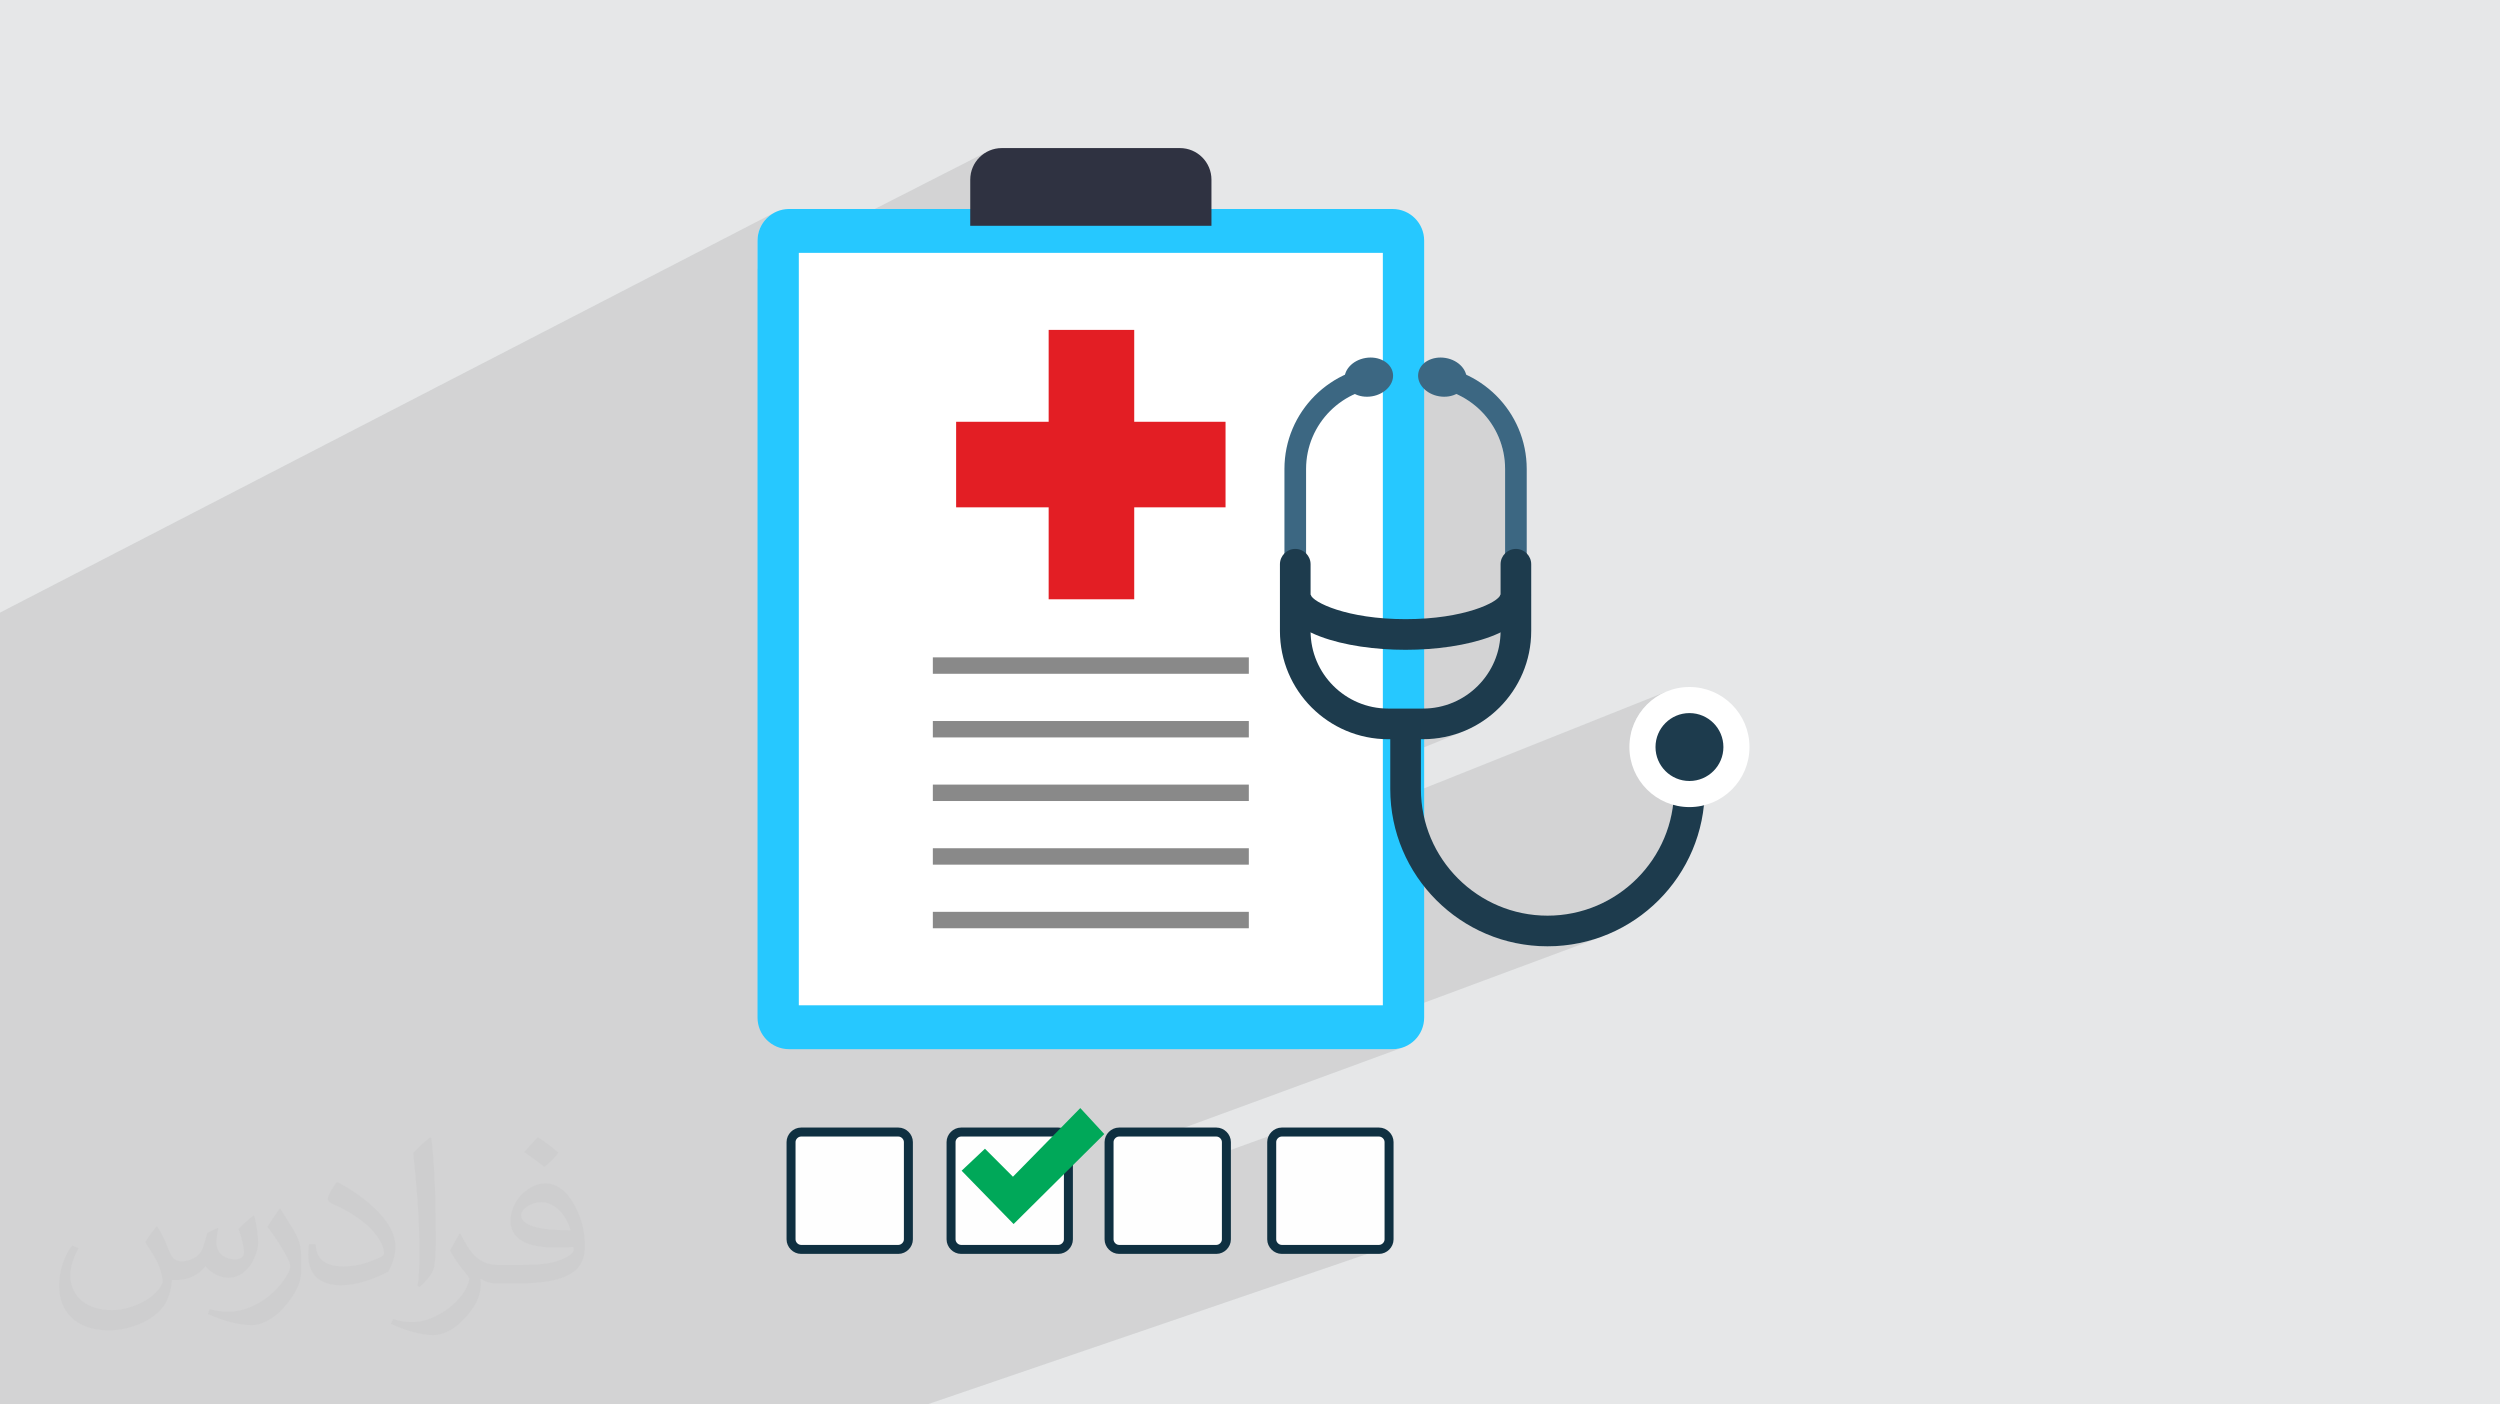
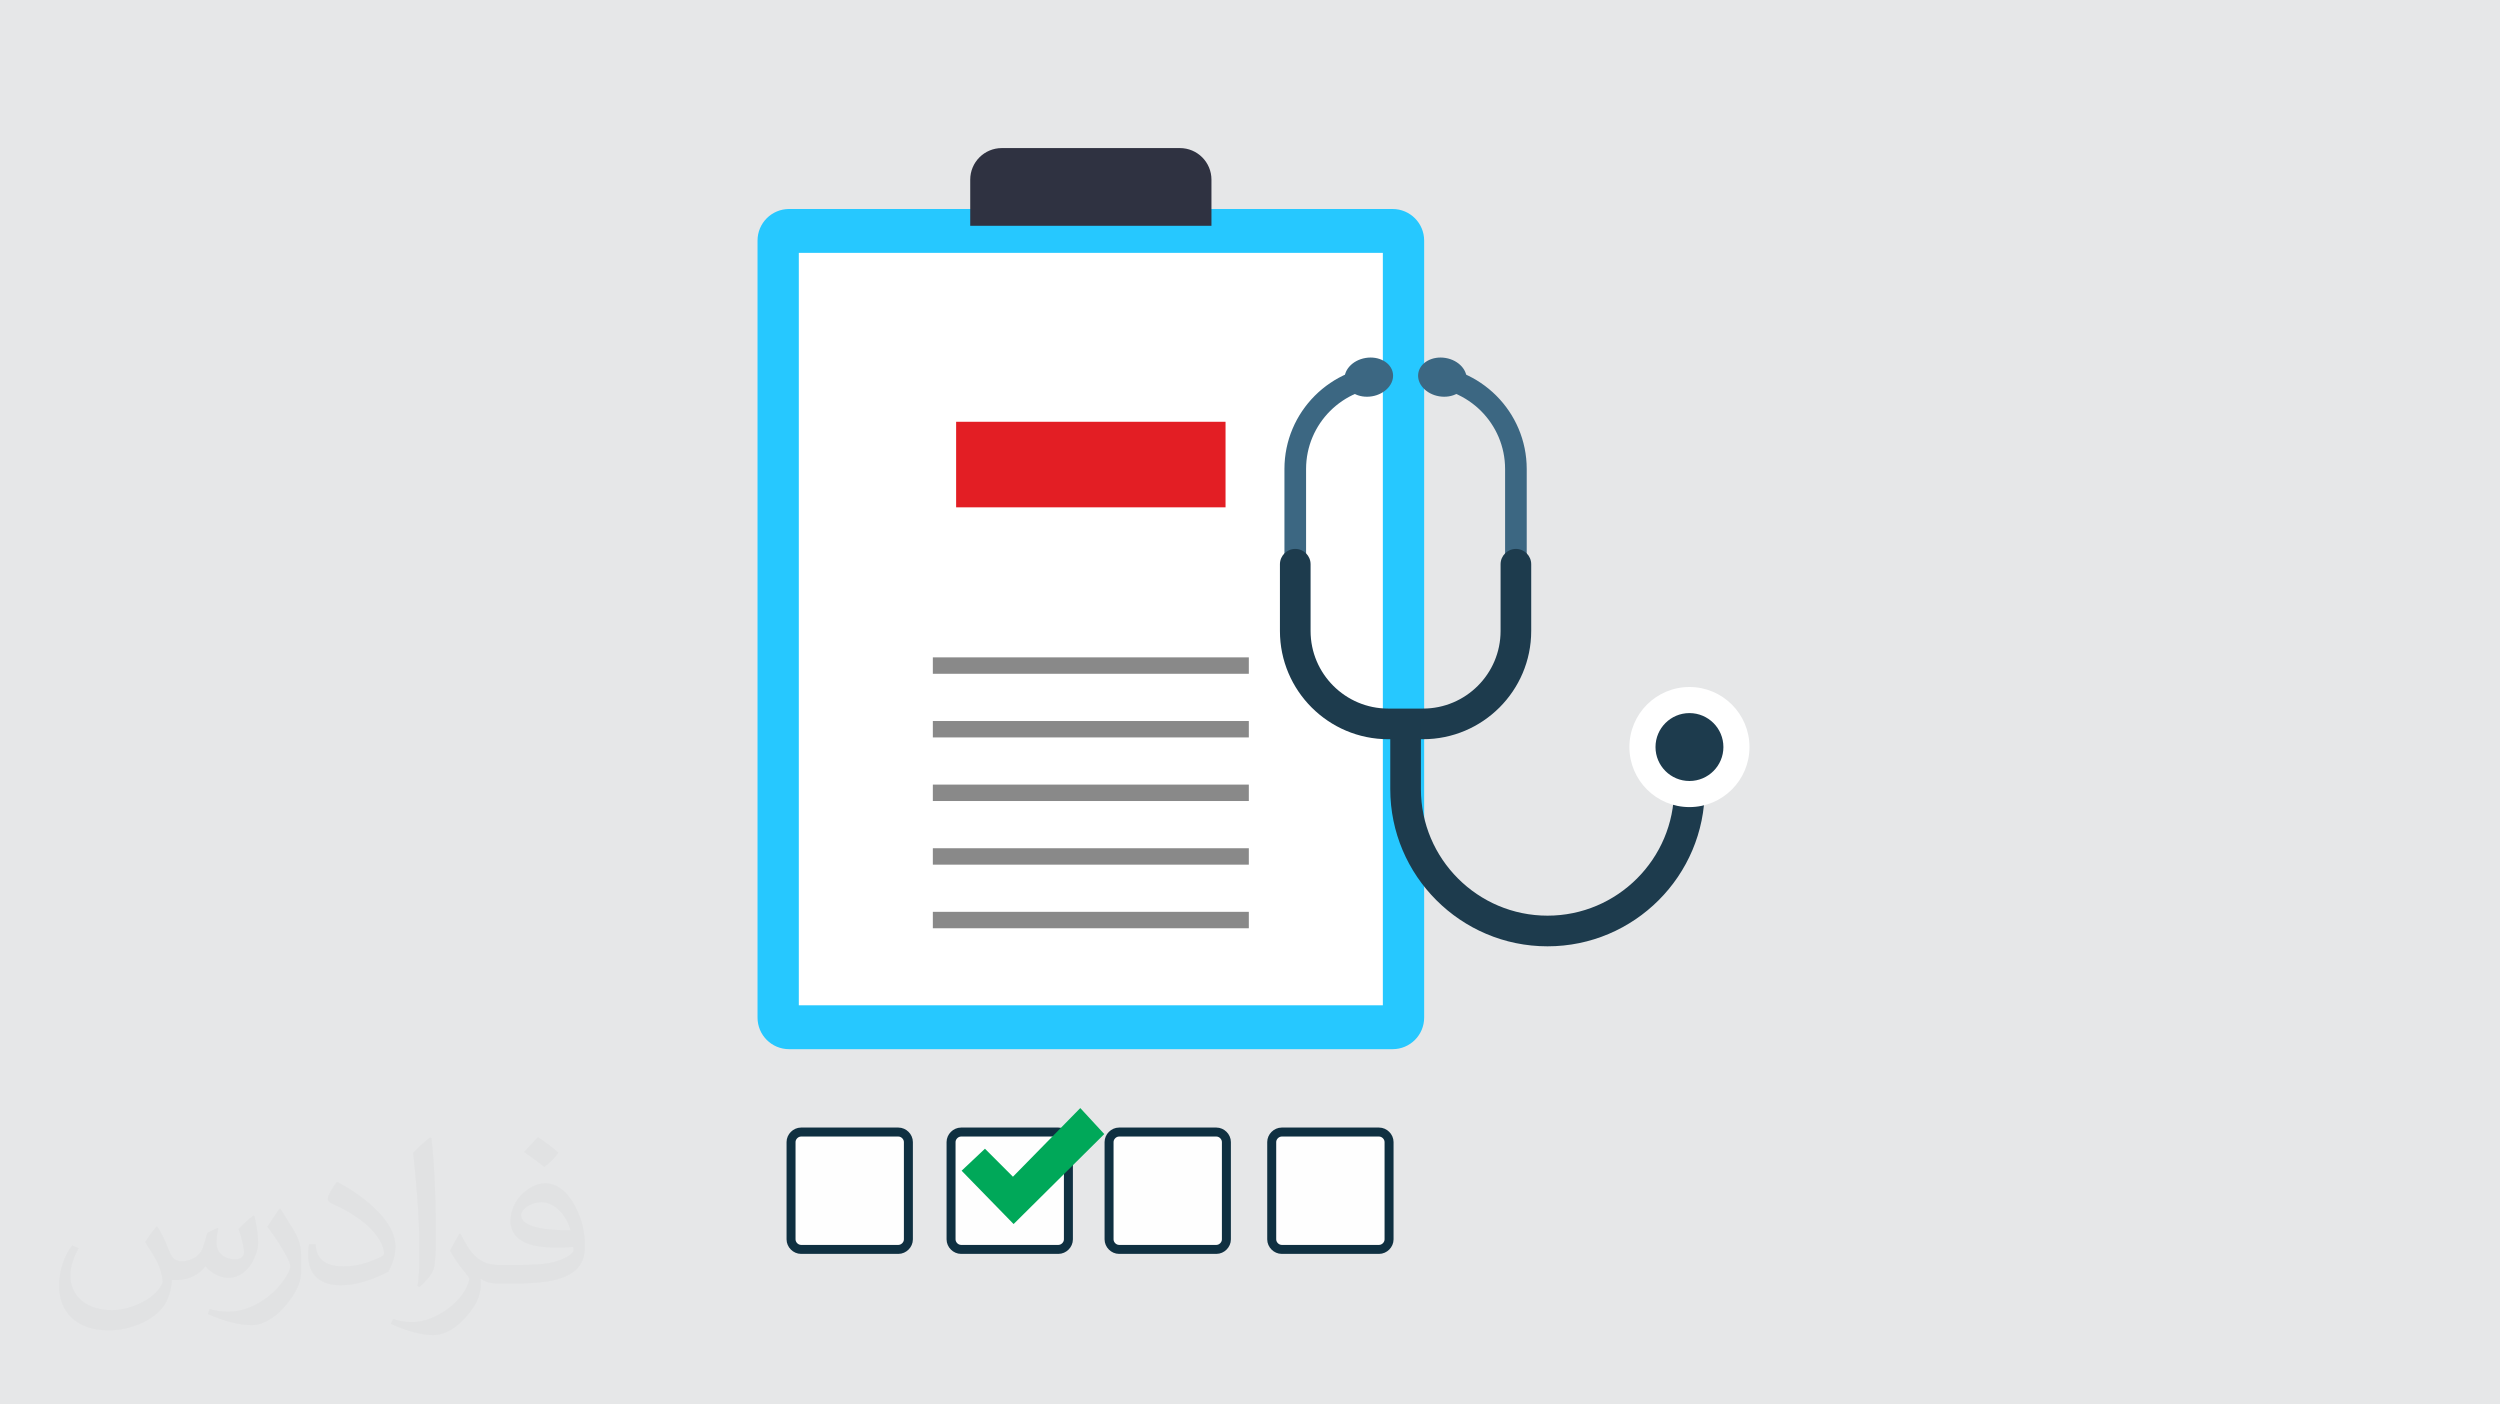
<svg xmlns="http://www.w3.org/2000/svg" xml:space="preserve" width="94.192mm" height="52.917mm" version="1.1" style="shape-rendering:geometricPrecision; text-rendering:geometricPrecision; image-rendering:optimizeQuality; fill-rule:evenodd; clip-rule:evenodd" viewBox="0 0 9378.62 5268.88">
  <defs>
    <style type="text/css">
   
    .str0 {stroke:#0F3041;stroke-width:33.71;stroke-miterlimit:22.926}
    .fil11 {fill:#00A859}
    .fil0 {fill:#E6E7E8}
    .fil10 {fill:#FEFEFE}
    .fil6 {fill:#898989;fill-rule:nonzero}
    .fil5 {fill:#E31E24;fill-rule:nonzero}
    .fil9 {fill:#1D3B4D;fill-rule:nonzero}
    .fil3 {fill:#26C8FF;fill-rule:nonzero}
    .fil7 {fill:#2F3241;fill-rule:nonzero}
    .fil8 {fill:#3C6782;fill-rule:nonzero}
    .fil4 {fill:white;fill-rule:nonzero}
    .fil2 {fill:#373435;fill-opacity:0.031}
    .fil1 {fill:#2B2A29;fill-opacity:0.102}
   
  </style>
  </defs>
  <g id="Layer_x0020_1">
    <polygon class="fil0" points="-0,0 9378.62,0 9378.62,5268.88 -0,5268.88 " />
-     <polygon class="fil1" points="6280.3,2961.29 6387.45,2919.85 6398.59,2914.49 6409.08,2908.11 6418.89,2900.77 6427.94,2892.56 6436.17,2883.5 6443.49,2873.7 6449.88,2863.2 6455.24,2852.07 6459.52,2840.37 6462.66,2828.17 6464.59,2815.53 6465.25,2802.51 6464.59,2789.49 6462.66,2776.84 6459.52,2764.63 6455.24,2752.92 6449.88,2741.78 6443.49,2731.28 6436.17,2721.47 6427.94,2712.42 6418.89,2704.2 6409.08,2696.87 6398.59,2690.49 6387.45,2685.12 6375.74,2680.84 6363.53,2677.7 6350.87,2675.77 6337.85,2675.12 6324.83,2675.77 6312.18,2677.7 6299.98,2680.84 6288.29,2685.12 6118.41,2752.37 6122.73,2735.53 6130.31,2714.83 6139.8,2695.15 6151.08,2676.57 6164.04,2659.22 6178.58,2643.23 6194.58,2628.69 6211.92,2615.72 6230.48,2604.43 6250.18,2594.94 5217.56,3007.32 5216.28,2990.44 5215.51,2960.13 5215.51,2854.75 5496.22,2741.17 5477.79,2748.45 5458.94,2754.84 5439.69,2760.32 5420.07,2764.86 5400.1,2768.43 5379.81,2771.01 5359.22,2772.58 5338.36,2773.11 5215.51,2773.11 5215.51,2731.74 5451.51,2635.25 5476.94,2622.98 5500.93,2608.39 5523.34,2591.63 5544.02,2572.84 5562.81,2552.17 5579.58,2529.76 5594.18,2505.77 5606.44,2480.34 5616.25,2453.62 5623.43,2425.76 5623.85,2423.05 5727.42,2380.21 5646.28,2380.21 5646.28,2075.98 5654.7,2069.03 5664.46,2063.72 5646.28,2071.45 5646.28,1759.38 5644.69,1727.95 5640.02,1697.41 5632.41,1667.93 5622.05,1639.66 5609.06,1612.75 5593.62,1587.37 5575.87,1563.66 5555.98,1541.78 5534.11,1521.9 5510.4,1504.16 5485.01,1488.71 5462.78,1478 5466.32,1476.42 5462.75,1477.99 5458.09,1475.74 5429.82,1465.37 5400.33,1457.77 5369.8,1453.1 5338.36,1451.5 5338.36,1370.32 5332.39,1373.02 5332.48,1372.87 5342.84,1362.05 5355.65,1353.24 5225.81,1412.2 5225.28,1399.68 5221.03,1385.5 5213.51,1372.87 5203.14,1362.05 5190.32,1353.24 5187.66,1352.06 5187.66,948.61 4335.34,948.61 4544.74,847.07 3639.77,847.07 3639.77,673.99 3640.38,661.86 3642.18,650.08 3645.1,638.72 3649.09,627.83 3654.08,617.46 3660.03,607.69 3666.85,598.57 3674.5,590.16 3682.93,582.51 3692.06,575.7 3701.84,569.77 2841.84,1008.2 2841.84,902.53 2842.45,890.41 2844.24,878.65 2847.16,867.29 2851.14,856.41 2856.12,846.04 2862.06,836.27 2868.88,827.15 2876.51,818.73 2884.93,811.08 2894.05,804.26 2903.82,798.33 -0,2298.1 -0,2362.6 -0,2457.02 -0,2474.21 -0,2519.99 -0,2670.15 -0,3050.86 -0,3131.85 -0,3286.17 -0,3390.31 -0,3565.18 -0,3686.34 -0,3689.74 -0,3712.45 -0,3744.14 -0,3774.83 -0,3785.31 -0,3786.03 -0,3792.84 -0,3810.3 -0,3810.78 -0,3820.42 -0,3859.18 -0,3910.15 -0,3926.39 -0,3950.45 -0,3957.78 -0,3999.35 -0,4020.7 -0,4074.42 -0,4120.59 -0,4180.06 -0,4211.37 -0,4220.4 -0,4228.9 -0,4282.62 -0,4307.32 -0,4419.87 -0,4436.9 -0,4465.45 -0,4472.72 -0,4490.61 -0,4503.51 -0,4512.31 -0,4595.9 -0,4609.67 -0,4642.67 -0,4645.1 -0,4698.8 -0,4706.15 -0,4710.94 -0,4711.86 -0,4722.35 -0,4749.5 -0,4850.98 -0,4853.11 -0,4864.19 -0,4895.49 -0,4906.87 -0,4911.22 -0,4939.03 -0,4965.13 -0,4967.08 -0,5051.59 -0,5110.76 -0,5115.15 -0,5268.88 105.84,5268.88 154.31,5268.88 255.2,5268.88 312,5268.88 352.21,5268.88 411.98,5268.88 499.38,5268.88 532.81,5268.88 893.48,5268.88 955.03,5268.88 1013.46,5268.88 1085.8,5268.88 1130.49,5268.88 1177.53,5268.88 1198.98,5268.88 1252.15,5268.88 1288.69,5268.88 1300.94,5268.88 1427.88,5268.88 1431.3,5268.88 1483.91,5268.88 1491.27,5268.88 1595.25,5268.88 1613.47,5268.88 1775.06,5268.88 1780.64,5268.88 1863.89,5268.88 1935.01,5268.88 1978.15,5268.88 1996.38,5268.88 2043.32,5268.88 2340.13,5268.88 2345.57,5268.88 2419.79,5268.88 2554.35,5268.88 2898.16,5268.88 2903.41,5268.88 2992.06,5268.88 3128.83,5268.88 3472.62,5268.88 3477.7,5268.88 5187.81,4684 5180.86,4686.26 5173.5,4687.05 4808.31,4687.05 4800.96,4686.26 4794.03,4684 4787.67,4680.46 4782.08,4675.8 4777.41,4670.19 4773.86,4663.83 4771.6,4656.88 4770.81,4649.52 4770.81,4284.36 4771.6,4277 4773.86,4270.05 4777.41,4263.69 4782.08,4258.09 4787.67,4253.43 4794.03,4249.89 4160.6,4479.11 4160.6,4333.94 5270.29,3926.62 5259.38,3930.61 5248.02,3933.52 5236.24,3935.32 5224.12,3935.92 4873.83,3935.92 6008.09,3514.21 5980.68,3523.5 5952.72,3531.46 5924.2,3538.05 5895.17,3543.25 5865.68,3547.02 5835.76,3549.3 5805.44,3550.06 5775.12,3549.3 5745.2,3547.02 5715.71,3543.25 5686.69,3538.05 5658.17,3531.46 5645.14,3527.75 5968.53,3406.18 5990.08,3397.67 6011.11,3388.14 6031.58,3377.65 6051.47,3366.2 6070.75,3353.83 6089.37,3340.57 6107.32,3326.46 6124.55,3311.52 6141.06,3295.78 6156.79,3279.27 6171.73,3262.04 6185.85,3244.09 6199.1,3225.47 6211.47,3206.19 6222.92,3186.31 6233.42,3165.83 6242.94,3144.79 6251.45,3123.24 6258.94,3101.19 6265.34,3078.67 6267.19,3070.73 6425.49,3010.05 6404.8,3017.62 6383.21,3023.17 6360.86,3026.59 6337.85,3027.75 6314.82,3026.59 6292.46,3023.17 6276.54,3019.08 6277.87,3008.61 6279.71,2984.53 " />
    <path class="fil2" d="M590.05 4601.58c17.9,27.13 29.51,53.21 40.84,82.19 8.42,16.87 12.89,47.95 52.42,47.95 11.58,0 28.2,-3.42 42.94,-11.58 16.59,-8.7 29.23,-21.88 35.84,-41.88l15.8 -53.21 38.46 -18.97 2.63 2.63c-5.26,20.03 -6.57,39.25 -6.57,54.28 0,44.51 38.46,61.38 69.02,61.38 17.9,0 33.99,-8.7 33.99,-25.04 0,-21.07 -8.95,-56.9 -20.56,-89.05 17.9,-17.9 35.84,-35.84 56.38,-50.33l3.16 1.59c8.95,37.94 13.96,75.34 13.96,100.38 0,24.5 -10.8,51.65 -19.75,69.3 -18.44,34.77 -51.11,62.44 -90.62,62.44 -30.02,0 -63.48,-15.03 -86.42,-42.94l-1.31 0c-21.6,26.88 -55.06,51.11 -108.55,51.11l-16.59 0c-2.63,35.31 -10.27,60.32 -21.88,82.72 -31.86,62.16 -126.45,106.17 -215.5,106.17 -123.82,0 -185.99,-71.39 -185.99,-166.49 0,-58.75 19.22,-113.28 48.74,-151.99l24.23 10.02c-18.44,35.31 -30.83,68.48 -30.83,101.16 0,89.05 72.46,131.46 155.97,131.46 77.47,0 173.34,-49.27 190.75,-106.42 -6.57,-62.44 -30.02,-91.67 -65.86,-148.58 10.8,-18.97 24.76,-37.94 42.16,-58.22l3.16 0 0 0 0 0 -0.02 -0.09zm1428.13 -335.1c26.08,16.34 51.65,35.56 76.66,57.69 -13.96,19.75 -31.36,37.69 -52.96,53.49 -25.04,-20.28 -50.05,-37.69 -75.62,-56.12 17.37,-19.5 34.52,-38.18 51.9,-55.06l0 0 0 0 0 0 0 0 0 0 0.03 0zm13.43 243.43c-42.16,0 -76.66,27.67 -76.66,48.2 0,44.01 84.3,57.69 185.2,57.15 -12.65,-51.65 -56.9,-105.38 -108.55,-105.38l0.01 0.03zm-94.59 235.53c54.8,0 102.76,-1.59 139.35,-10.8 40.84,-10.27 75.34,-30.83 75.34,-45.05 0,-3.69 0,-8.16 -1.31,-11.86 -22.91,2.1 -49.27,2.1 -72.18,2.1 -74.28,0 -131.18,-16.87 -153.59,-58.5 -5.54,-11.58 -9.48,-24.5 -9.48,-39.25 0,-40.32 17.37,-79.57 47.95,-106.7 25.54,-22.38 53.74,-36.34 82.44,-36.34 51.9,0 93.25,41.63 122.23,107.24 15.8,35.84 26.6,77.19 26.6,129.36 0,34.77 -9.48,64.01 -31.09,85.61 -40.32,39 -114.59,53.74 -228.4,53.74l-51.65 0 0 0 -13.43 0c-28.2,0 -48.48,-5.01 -64.54,-17.37l-2.63 0c0.79,6.57 1.31,12.89 1.31,18.97 0,25.54 -8.42,58.22 -25.54,84.3 -50.58,75.09 -105.38,107.73 -152.81,107.73 -47.95,0 -106.7,-18.44 -159.66,-42.42l9.48 -18.44c17.13,7.11 40.84,11.86 73.49,11.86 85.61,0 198.1,-82.19 212.06,-162.55 -3.16,-6.57 -8.95,-15.27 -17.13,-24.5 -25.04,-29.77 -40.84,-54.52 -55.59,-80.6 12.65,-25.04 24.23,-45.05 35.03,-63.23l4.48 -0.53c36.62,74.56 69.8,117.22 143.83,117.22l11.58 0 0 0 53.74 0 0 0 0 0 0 0 0 0 0 0 0.09 0.01zm-370.94 78.78c6.32,-34.24 6.85,-72.71 6.85,-108.55l0 -53.21c0,-99.32 -12.65,-243.68 -22.91,-337.73 17.9,-19.22 42.94,-41.88 62.7,-57.15l5.79 1.59c13.43,118.29 16.59,255.29 16.59,381.99 0,33.21 -1.31,65.61 -4.48,89.3 -1.84,30.02 -19.22,52.68 -56.38,87.45l-8.16 -3.69zm-381.73 -156.75c1.84,46.64 24.76,83.26 104.86,83.26 49.79,0 91.93,-12.89 138.57,-35.03 8.42,-3.69 12.89,-8.7 12.89,-12.89 0,-29.23 -22.38,-67.96 -60.06,-103.26 -36.62,-33.21 -85.1,-62.44 -130.4,-81.95 -15.55,-6.57 -20.56,-13.43 -20.56,-20.03 0,-13.43 17.9,-41.63 32.68,-61.91l5.01 -0.53c51.9,27.13 109.87,67.45 152.81,112.21 39,41.35 63.23,83.26 63.23,128.83 0,33.71 -10.27,65.33 -26.88,94.84 -56.9,28.71 -117.5,50.58 -177.56,50.58 -72.96,0 -122.76,-34.24 -122.76,-114.59 0,-8.7 0,-22.12 3.16,-39.53l25.04 0 0 0 0 0 0 0 0 0 0 0 -0.02 0zm-132 -132.53l45.32 73.24c16.59,27.13 32.14,56.66 32.14,103.26l0 59.53c0,48.2 -30.83,99.85 -80.6,150.96 -39,34.52 -73.49,49.27 -105.38,49.27 -47.42,0 -101.69,-14.75 -164.39,-41.63l7.11 -18.44c19.75,5.26 42.67,9.74 70.86,9.74 90.11,-0.53 182.29,-66.38 224.45,-146.74 5.01,-9.23 6.85,-17.9 6.85,-23.98 0,-9.23 -5.01,-19.5 -8.95,-28.71 -22.91,-43.19 -48.48,-82.72 -76.66,-119.34 14.75,-23.19 29.51,-45.57 45.57,-67.71l3.69 0.53 0 0 0 0 0 0 0 0 0 0 -0.02 0.01z" />
    <g id="_2365898332976">
      <g>
        <path class="fil3" d="M5342.65 3817.41c0,65.54 -53.01,118.52 -118.54,118.52l-2263.78 0c-65.53,0 -118.49,-52.98 -118.49,-118.52l0 -2914.88c0,-65.44 52.96,-118.51 118.49,-118.51l2263.78 0c65.53,0 118.54,53.07 118.54,118.51l0 2914.88z" />
        <polygon class="fil4" points="2996.71,3771.29 5187.66,3771.29 5187.66,948.61 2996.71,948.61 " />
        <g>
-           <polygon class="fil5" points="3934,2248.19 4254.97,2248.19 4254.97,1237.57 3934,1237.57 " />
          <polygon class="fil5" points="3586.85,1903.23 4597.55,1903.23 4597.55,1582.27 3586.85,1582.27 " />
        </g>
        <g>
          <polygon class="fil6" points="3499.5,2527.68 4684.91,2527.68 4684.91,2466.08 3499.5,2466.08 " />
          <polygon class="fil6" points="3499.5,2766.44 4684.91,2766.44 4684.91,2704.84 3499.5,2704.84 " />
          <polygon class="fil6" points="3499.5,3004.96 4684.91,3004.96 4684.91,2943.36 3499.5,2943.36 " />
          <polygon class="fil6" points="3499.5,3243.7 4684.91,3243.7 4684.91,3182.11 3499.5,3182.11 " />
          <polygon class="fil6" points="3499.5,3482.31 4684.91,3482.31 4684.91,3420.66 3499.5,3420.66 " />
        </g>
        <path class="fil7" d="M4544.74 673.99c0,-65.53 -53.12,-118.51 -118.52,-118.51l-667.83 0c-65.55,0 -118.62,52.98 -118.62,118.51l0 173.08 904.97 0 0 -173.08z" />
        <path class="fil8" d="M5727.42 2380.21l-81.14 0 0 -620.83c0,-169.77 -138.15,-307.88 -307.92,-307.88l0 -81.19c214.55,0 389.06,174.6 389.06,389.07l0 620.83z" />
        <path class="fil8" d="M4899.68 2380.21l-81.18 0 0 -620.83c0,-214.47 174.59,-389.07 389.11,-389.07l0 81.19c-169.85,0 -307.93,138.11 -307.93,307.88l0 620.83z" />
        <path class="fil9" d="M5338.36 2773.11l-130.75 0c-223.81,0 -406.01,-182.02 -406.01,-405.92l0 -250.48c0,-31.77 25.77,-57.52 57.49,-57.52 31.81,0 57.49,25.75 57.49,57.52l0 250.48c0,160.44 130.56,290.95 291.03,290.95l130.75 0c160.43,0 290.99,-130.52 290.99,-290.95l0 -250.48c0,-31.77 25.75,-57.52 57.47,-57.52 31.82,0 57.45,25.75 57.45,57.52l0 250.48c0,223.89 -182.07,405.92 -405.92,405.92z" />
-         <path class="fil9" d="M5273 2437.73c-226.7,0 -470.66,-64.4 -470.66,-206.08l115.02 0c6.28,26.9 134.82,91.08 355.63,91.08 220.8,0 349.34,-64.17 355.63,-91.51l115 0.44c0,141.68 -244.03,206.08 -470.64,206.08z" />
        <path class="fil8" d="M5225.28 1399.68c6.73,39.64 -28.44,78.73 -78.16,87.04 -49.97,8.49 -95.87,-17.07 -102.48,-56.74 -6.69,-39.77 28.37,-78.77 78.21,-87.11 49.93,-8.38 95.83,17.13 102.43,56.81z" />
        <path class="fil8" d="M5320.71 1399.68c-6.72,39.64 28.41,78.73 78.18,87.04 49.92,8.49 95.75,-17.07 102.39,-56.74 6.65,-39.77 -28.41,-78.77 -78.21,-87.11 -49.92,-8.38 -95.74,17.13 -102.36,56.81z" />
        <path class="fil9" d="M5805.44 3550.06c-325.32,0 -589.93,-264.64 -589.93,-589.93l0 -244.49 114.97 0 0 244.49c0,261.83 213.08,474.93 474.96,474.93 261.79,0 474.89,-213.1 474.89,-474.93l0 -249.09 115 0 0 249.09c0,325.29 -264.56,589.93 -589.89,589.93z" />
        <path class="fil4" d="M6563.12 2802.51c0,124.39 -100.96,225.24 -225.27,225.24 -124.39,0 -225.25,-100.84 -225.25,-225.24 0,-124.39 100.85,-225.28 225.25,-225.28 124.3,0 225.27,100.88 225.27,225.28z" />
        <path class="fil9" d="M6465.25 2802.51c0,70.3 -57.02,127.35 -127.4,127.35 -70.35,0 -127.31,-57.05 -127.31,-127.35 0,-70.38 56.96,-127.4 127.31,-127.4 70.38,0 127.4,57.02 127.4,127.4z" />
      </g>
      <g>
        <path class="fil10 str0" d="M5173.5 4246.84l-365.19 0c-19.96,0 -37.51,17.5 -37.51,37.52l0 365.16c0,20.02 17.54,37.53 37.51,37.53l365.19 0c20.02,0 37.5,-17.5 37.5,-37.53l0 -365.16c0,-20.01 -17.5,-37.52 -37.5,-37.52z" />
        <path class="fil10 str0" d="M4563.28 4246.84l-365.22 0c-20.02,0 -37.46,17.5 -37.46,37.52l0 365.16c0,20.02 17.49,37.53 37.46,37.53l365.22 0c20.02,0 37.47,-17.5 37.47,-37.53l0 -365.16c0,-20.01 -17.5,-37.52 -37.47,-37.52z" />
        <path class="fil10 str0" d="M3970.51 4246.84l-365.15 0c-19.94,0 -37.5,17.5 -37.5,37.52l0 365.16c0,20.02 17.52,37.53 37.5,37.53l365.15 0c20.03,0 37.54,-17.5 37.54,-37.53l0 -365.16c0,-20.01 -17.5,-37.52 -37.54,-37.52z" />
        <path class="fil10 str0" d="M3370.25 4246.84l-365.16 0c-19.99,0 -37.5,17.5 -37.5,37.52l0 365.16c0,20.02 17.5,37.53 37.5,37.53l365.16 0c19.97,0 37.51,-17.5 37.51,-37.53l0 -365.16c0,-20.01 -17.47,-37.52 -37.51,-37.52z" />
        <polygon class="fil11" points="4052.65,4156.83 4142.65,4254.35 3802.47,4591.97 3607.44,4391.9 3694.97,4309.37 3799.97,4414.41 " />
      </g>
    </g>
  </g>
</svg>